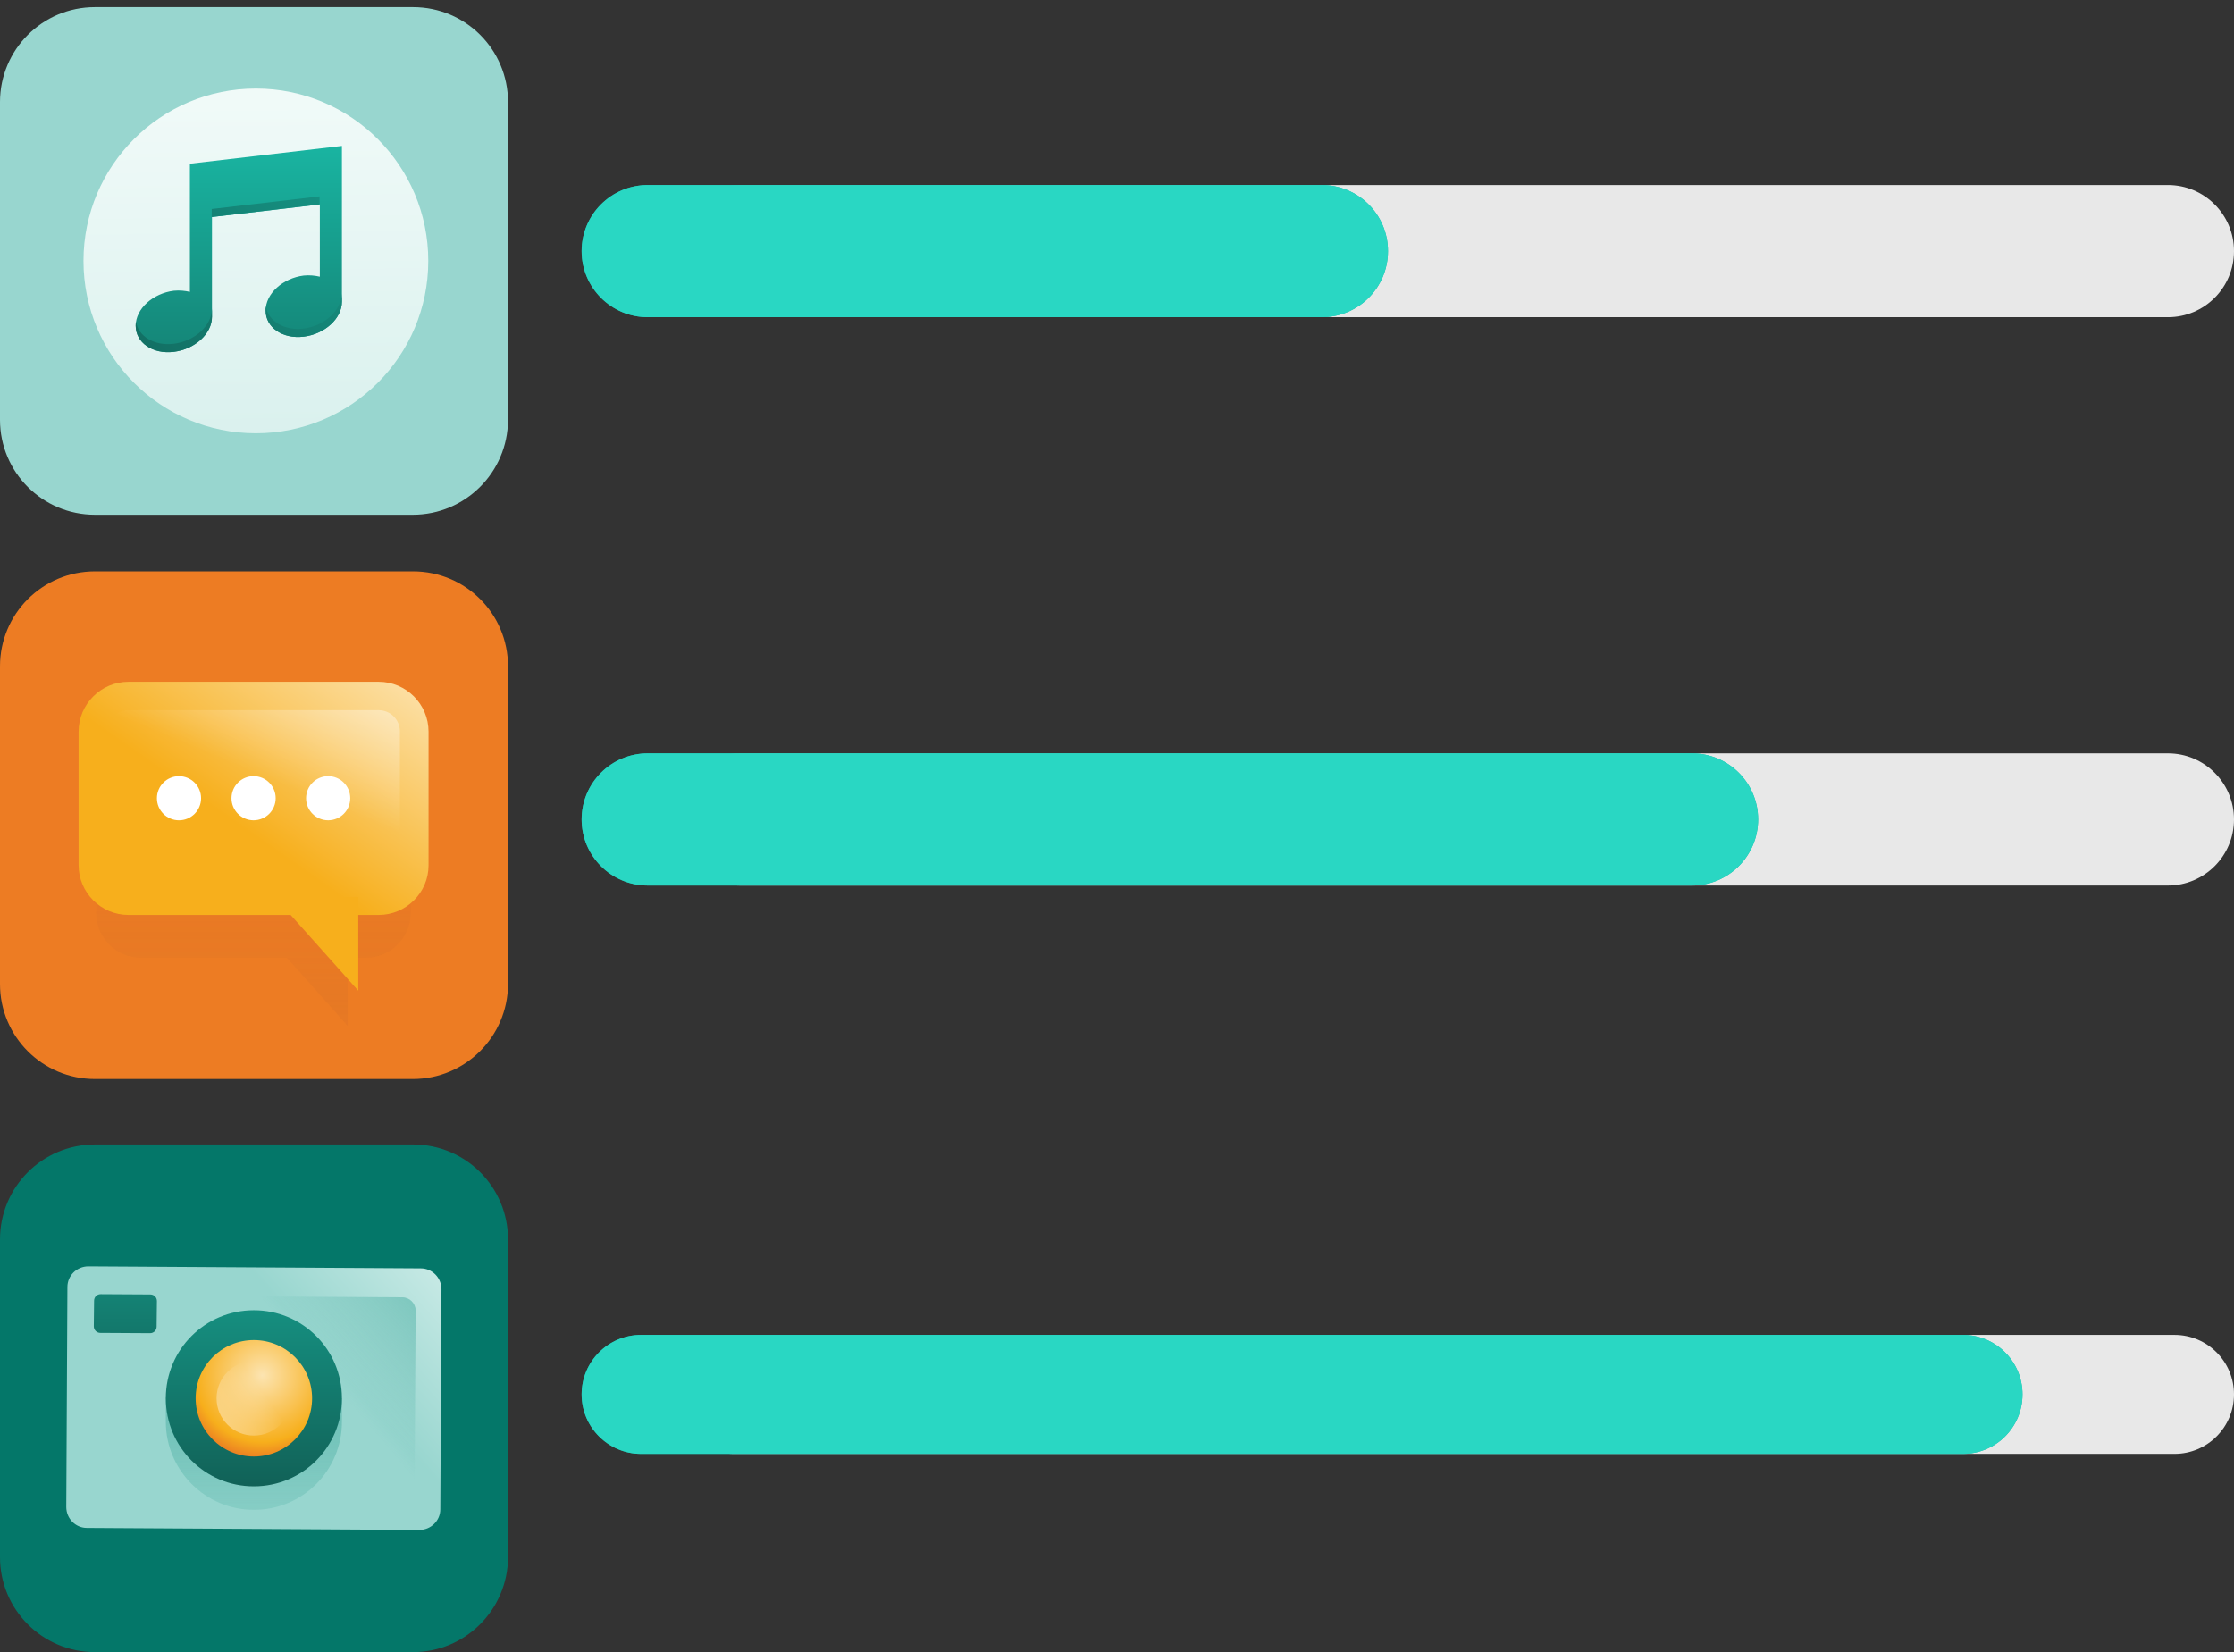
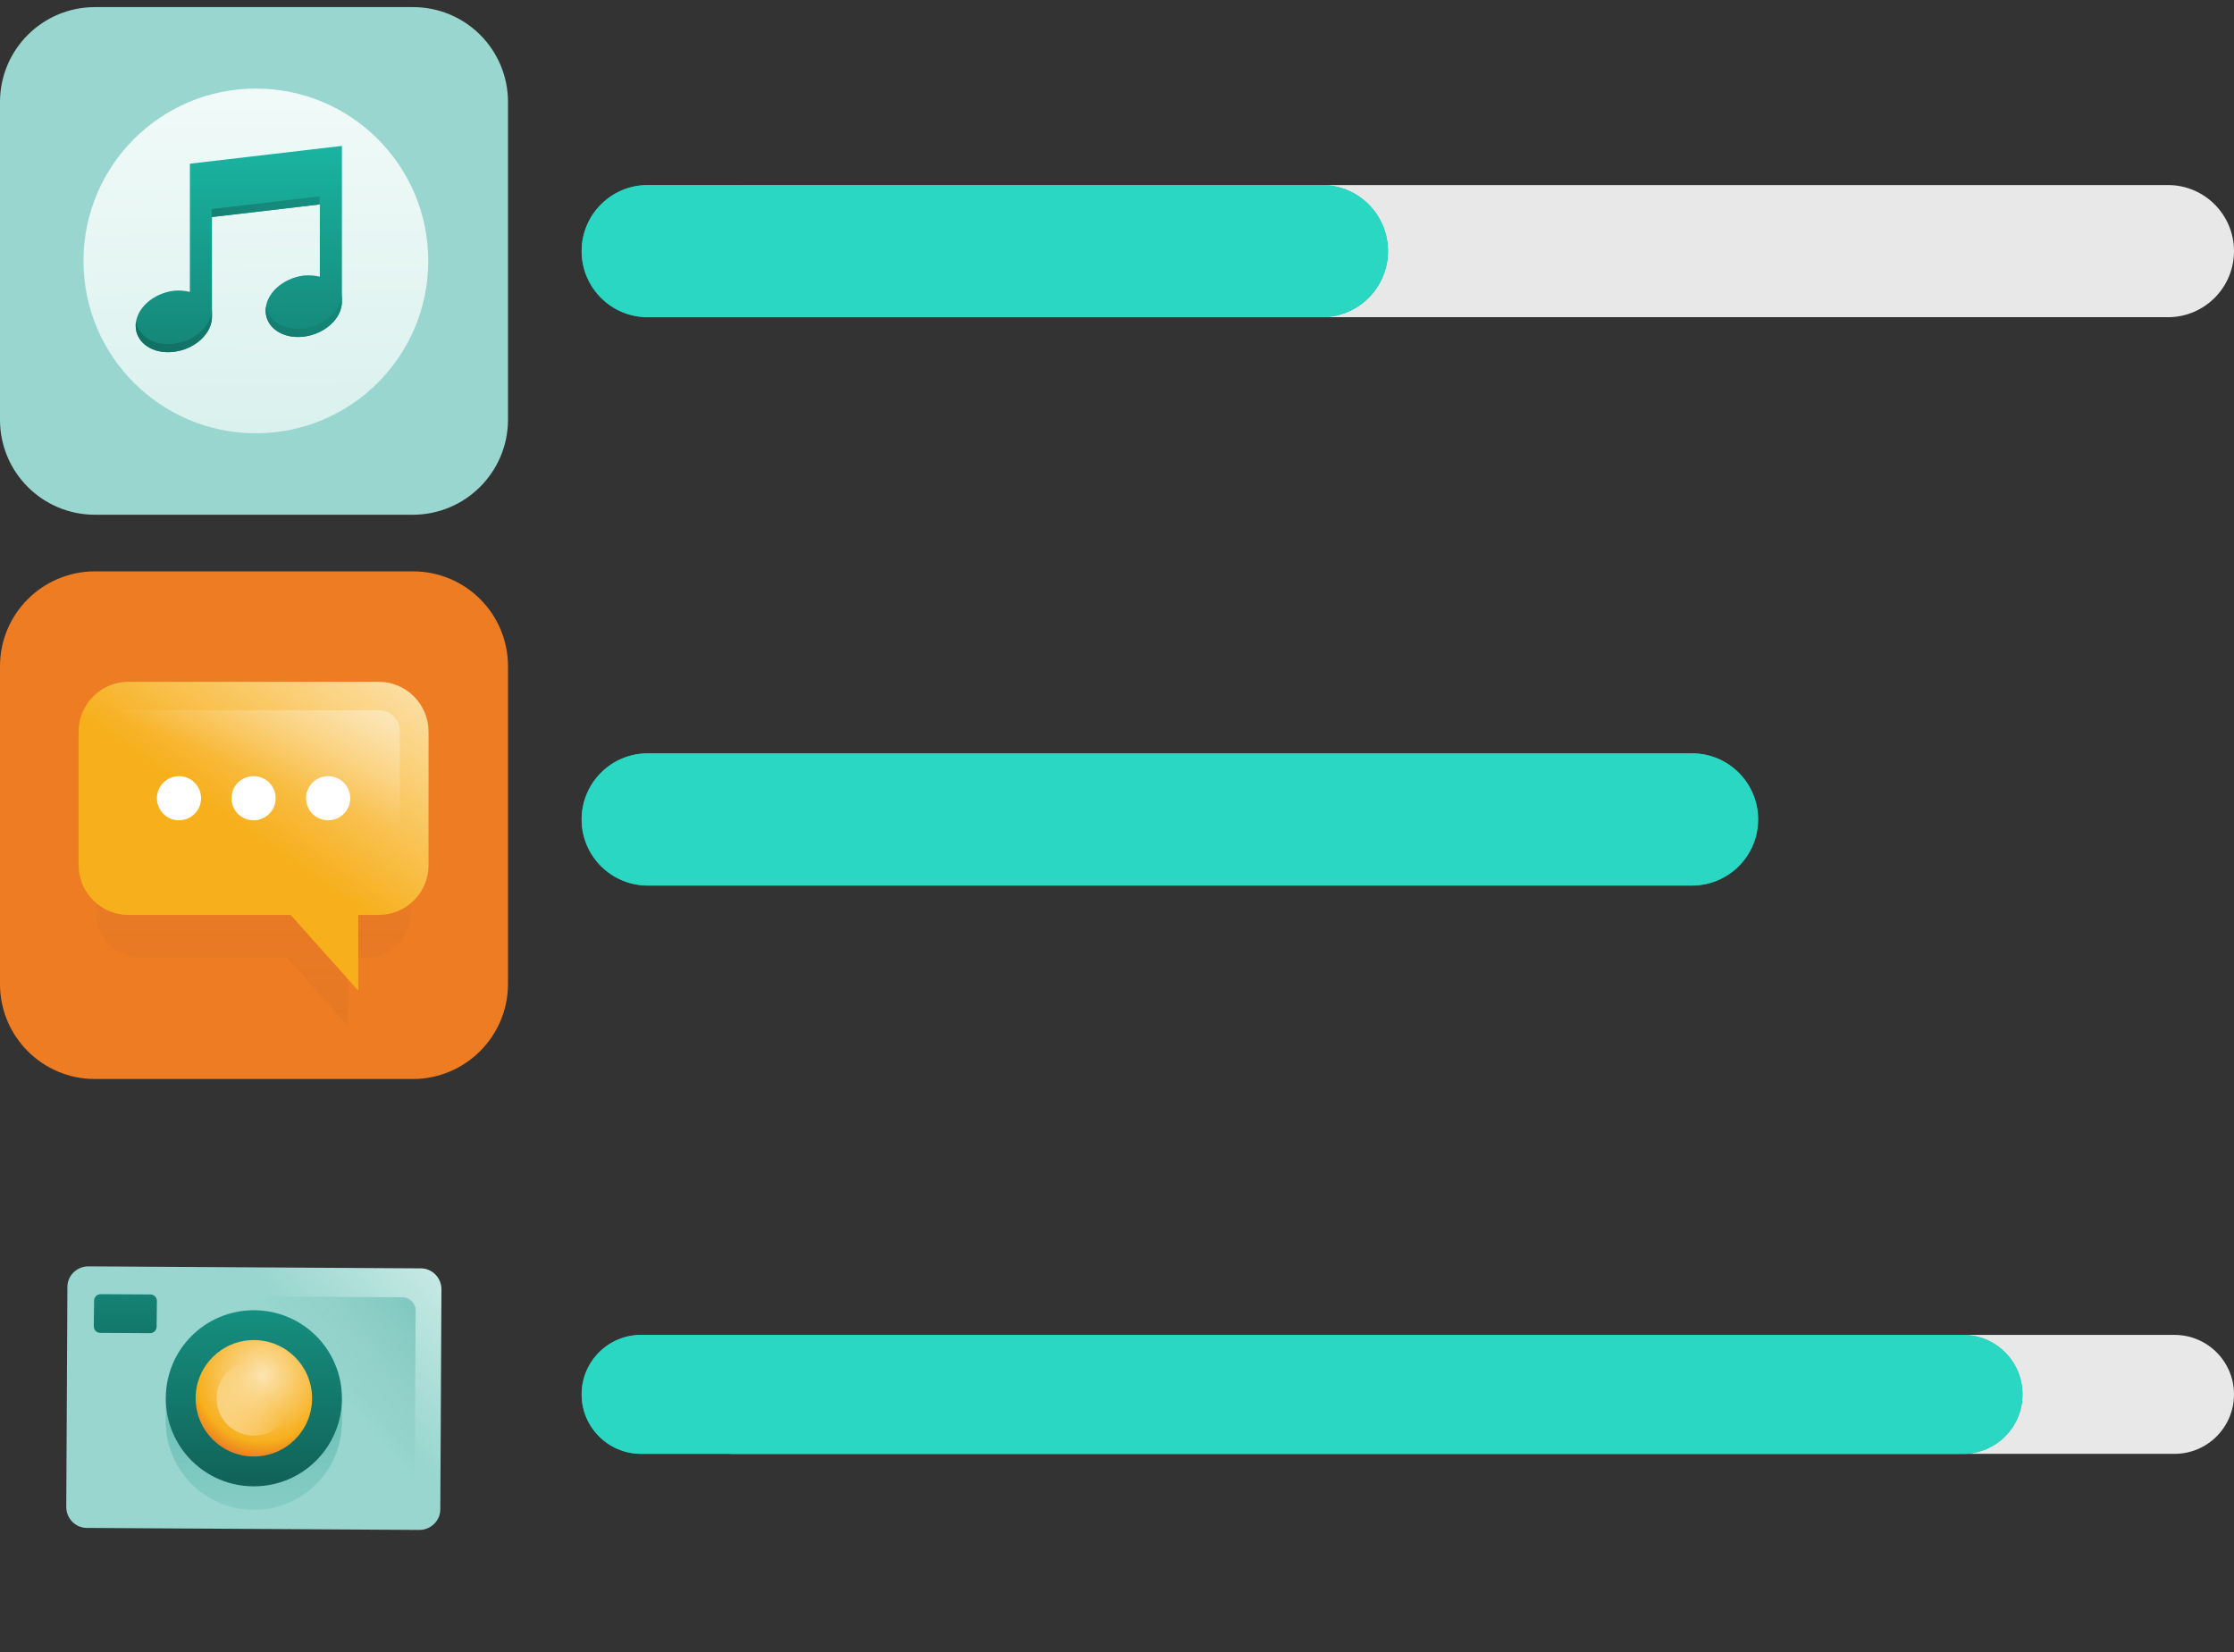
<svg xmlns="http://www.w3.org/2000/svg" width="169" height="125" viewBox="0 0 169 125" fill="none">
  <rect x="0" y="0" width="169" height="125" fill="#333333" stroke="none" />
  <path d="M19.204 109.246C21.625 109.246 23.588 107.284 23.588 104.863C23.588 102.442 21.625 100.479 19.204 100.479C16.784 100.479 14.821 102.442 14.821 104.863C14.821 107.284 16.784 109.246 19.204 109.246Z" fill="url(#paint0_linear)" />
-   <path d="M31.247 125H7.183C3.212 125 0 121.789 0 117.818V93.774C0 89.803 3.212 86.592 7.183 86.592H31.247C35.218 86.592 38.43 89.803 38.43 93.774V117.839C38.408 121.789 35.197 125 31.247 125Z" fill="#047769" />
  <path d="M31.725 115.756L6.575 115.604C5.707 115.604 5.013 114.888 5.013 114.02L5.099 97.376C5.099 96.508 5.816 95.814 6.684 95.814L31.833 95.966C32.701 95.966 33.396 96.682 33.396 97.55L33.309 114.194C33.309 115.062 32.593 115.756 31.725 115.756Z" fill="url(#paint1_linear)" />
  <path d="M7.92 113.455L8.007 98.027L30.445 98.157C30.987 98.157 31.443 98.613 31.443 99.155L31.356 113.585L7.92 113.455Z" fill="url(#paint2_linear)" />
  <path d="M19.204 114.237C22.893 114.237 25.866 111.264 25.866 107.575C25.866 107.358 25.866 109.767 25.866 105.796L12.543 105.73C12.543 109.701 12.543 107.358 12.543 107.575C12.543 111.242 15.537 114.237 19.204 114.237Z" fill="url(#paint3_linear)" />
  <path d="M11.349 100.87L7.595 100.848C7.313 100.848 7.096 100.631 7.096 100.349L7.117 98.418C7.117 98.135 7.334 97.918 7.616 97.918L11.37 97.94C11.653 97.94 11.87 98.157 11.87 98.439L11.848 100.371C11.848 100.653 11.631 100.87 11.349 100.87Z" fill="url(#paint4_linear)" />
  <path d="M19.204 99.134C15.515 99.134 12.543 102.107 12.543 105.796C12.543 109.484 15.515 112.457 19.204 112.457C22.893 112.457 25.866 109.484 25.866 105.796C25.866 102.107 22.893 99.134 19.204 99.134Z" fill="url(#paint5_linear)" />
  <path d="M19.204 110.201C21.637 110.201 23.609 108.228 23.609 105.796C23.609 103.363 21.637 101.391 19.204 101.391C16.771 101.391 14.799 103.363 14.799 105.796C14.799 108.228 16.771 110.201 19.204 110.201Z" fill="url(#paint6_radial)" />
  <path d="M19.204 108.617C20.762 108.617 22.025 107.354 22.025 105.796C22.025 104.238 20.762 102.975 19.204 102.975C17.646 102.975 16.383 104.238 16.383 105.796C16.383 107.354 17.646 108.617 19.204 108.617Z" fill="url(#paint7_linear)" />
  <path d="M31.226 81.64H7.183C3.212 81.64 0 78.428 0 74.457V50.414C0 46.443 3.212 43.231 7.183 43.231H31.247C35.218 43.231 38.43 46.443 38.43 50.414V74.479C38.408 78.428 35.197 81.64 31.226 81.64Z" fill="#ED7C23" />
  <path d="M27.689 56.598H10.655C8.789 56.598 7.27 58.117 7.27 59.983V69.075C7.27 70.942 8.789 72.46 10.655 72.46H21.7L26.3 77.625V72.46H27.689C29.555 72.46 31.074 70.942 31.074 69.075V59.983C31.096 58.117 29.577 56.598 27.689 56.598Z" fill="url(#paint8_linear)" />
  <path d="M28.644 69.227H9.722C7.638 69.227 5.946 67.535 5.946 65.451V55.361C5.946 53.278 7.638 51.585 9.722 51.585H28.644C30.727 51.585 32.419 53.278 32.419 55.361V65.473C32.419 67.535 30.727 69.227 28.644 69.227Z" fill="url(#paint9_linear)" />
  <path d="M9.722 67.058C8.832 67.058 8.116 66.342 8.116 65.452V55.34C8.116 54.45 8.832 53.734 9.722 53.734H28.644C29.534 53.734 30.25 54.45 30.25 55.34V65.452C30.25 66.342 29.534 67.058 28.644 67.058H9.722Z" fill="url(#paint10_linear)" />
  <path d="M13.54 62.067C14.463 62.067 15.211 61.319 15.211 60.396C15.211 59.473 14.463 58.725 13.54 58.725C12.618 58.725 11.87 59.473 11.87 60.396C11.87 61.319 12.618 62.067 13.54 62.067Z" fill="white" />
  <path d="M19.183 62.066C20.106 62.066 20.854 61.318 20.854 60.395C20.854 59.472 20.106 58.724 19.183 58.724C18.26 58.724 17.512 59.472 17.512 60.395C17.512 61.318 18.26 62.066 19.183 62.066Z" fill="white" />
  <path d="M24.825 62.066C25.747 62.066 26.495 61.318 26.495 60.395C26.495 59.472 25.747 58.724 24.825 58.724C23.902 58.724 23.154 59.472 23.154 60.395C23.154 61.318 23.902 62.066 24.825 62.066Z" fill="white" />
  <path d="M27.103 74.956L20.767 67.86H27.103V74.956Z" fill="#F7AF1C" />
  <path d="M31.226 38.946H7.183C3.212 38.946 0 35.734 0 31.763V7.72C0 3.749 3.212 0.538 7.183 0.538H31.247C35.218 0.538 38.43 3.749 38.43 7.72V31.785C38.408 35.734 35.197 38.946 31.226 38.946Z" fill="#98D6CF" />
  <path d="M19.356 32.783C26.559 32.783 32.398 26.944 32.398 19.741C32.398 12.539 26.559 6.7 19.356 6.7C12.154 6.7 6.315 12.539 6.315 19.741C6.315 26.944 12.154 32.783 19.356 32.783Z" fill="url(#paint11_linear)" />
  <path d="M14.365 12.385V16.617V22.085C13.996 21.998 13.584 21.955 13.15 21.998C11.566 22.194 10.264 23.365 10.264 24.646C10.264 25.926 11.544 26.816 13.15 26.62C14.734 26.425 16.036 25.253 16.036 23.973C16.036 23.496 16.036 22.128 16.036 22.128V16.422L24.195 15.467V20.935C23.826 20.848 23.414 20.805 22.98 20.848C21.396 21.044 20.094 22.215 20.094 23.496C20.094 24.776 21.374 25.666 22.98 25.47C24.564 25.275 25.866 24.103 25.866 22.823C25.866 22.346 25.866 20.979 25.866 20.979V15.271V14.317V11.04L14.365 12.385Z" fill="url(#paint12_linear)" />
  <path d="M13.129 26.013C11.675 26.186 10.46 25.448 10.286 24.342C10.264 24.45 10.264 24.537 10.264 24.645C10.264 25.926 11.544 26.816 13.15 26.62C14.734 26.425 16.036 25.253 16.036 23.973C16.036 23.821 16.036 23.604 16.036 23.365C16.015 24.645 14.734 25.817 13.129 26.013Z" fill="url(#paint13_linear)" />
  <path d="M24.174 14.859L16.015 15.814V16.421L24.174 15.466V14.859Z" fill="url(#paint14_linear)" />
  <path d="M22.959 24.862C21.505 25.036 20.29 24.298 20.116 23.191C20.094 23.3 20.094 23.387 20.094 23.495C20.094 24.775 21.375 25.665 22.98 25.47C24.564 25.274 25.866 24.103 25.866 22.822C25.866 22.671 25.866 22.453 25.866 22.215C25.823 23.495 24.543 24.667 22.959 24.862Z" fill="url(#paint15_linear)" />
  <path d="M51 19C51 16.239 53.239 14 56 14H164C166.761 14 169 16.239 169 19C169 21.761 166.761 24 164 24H56C53.239 24 51 21.761 51 19Z" fill="#E8E8E8" />
  <path d="M44 19C44 16.239 46.239 14 49 14H100C102.761 14 105 16.239 105 19C105 21.761 102.761 24 100 24H49C46.239 24 44 21.761 44 19Z" fill="#18B5A3" />
  <path d="M44 19C44 16.239 46.239 14 49 14H100C102.761 14 105 16.239 105 19C105 21.761 102.761 24 100 24H49C46.239 24 44 21.761 44 19Z" fill="#29D7C3" />
-   <path d="M51 62C51 59.239 53.239 57 56 57H164C166.761 57 169 59.239 169 62C169 64.761 166.761 67 164 67H56C53.239 67 51 64.761 51 62Z" fill="#E8E8E8" />
  <path d="M44 62C44 59.239 46.239 57 49 57H128C130.761 57 133 59.239 133 62C133 64.761 130.761 67 128 67H49C46.239 67 44 64.761 44 62Z" fill="#18B5A3" />
  <path d="M44 62C44 59.239 46.239 57 49 57H128C130.761 57 133 59.239 133 62C133 64.761 130.761 67 128 67H49C46.239 67 44 64.761 44 62Z" fill="#29D7C3" />
  <path d="M51 105.5C51 103.015 53.015 101 55.5 101H164.5C166.985 101 169 103.015 169 105.5C169 107.985 166.985 110 164.5 110H55.5C53.015 110 51 107.985 51 105.5Z" fill="#E8E8E8" />
  <path d="M44 105.5C44 103.015 46.015 101 48.5 101H148.5C150.985 101 153 103.015 153 105.5C153 107.985 150.985 110 148.5 110H48.5C46.015 110 44 107.985 44 105.5Z" fill="#18B5A3" />
  <path d="M44 105.5C44 103.015 46.015 101 48.5 101H148.5C150.985 101 153 103.015 153 105.5C153 107.985 150.985 110 148.5 110H48.5C46.015 110 44 107.985 44 105.5Z" fill="#29D7C3" />
  <defs>
    <linearGradient id="paint0_linear" x1="18.466" y1="105.779" x2="19.704" y2="104.232" gradientUnits="userSpaceOnUse">
      <stop stop-color="white" stop-opacity="0.96" />
      <stop offset="1" stop-color="white" stop-opacity="0" />
    </linearGradient>
    <linearGradient id="paint1_linear" x1="23.352" y1="101.101" x2="38.277" y2="87.942" gradientUnits="userSpaceOnUse">
      <stop stop-color="#98D6CF" />
      <stop offset="1" stop-color="#F0FAF8" />
    </linearGradient>
    <linearGradient id="paint2_linear" x1="22.931" y1="101.955" x2="35.575" y2="91.271" gradientUnits="userSpaceOnUse">
      <stop stop-color="#49AEA2" stop-opacity="0" />
      <stop offset="1" stop-color="#49AEA2" />
    </linearGradient>
    <linearGradient id="paint3_linear" x1="19.214" y1="119.911" x2="19.214" y2="94.943" gradientUnits="userSpaceOnUse">
      <stop stop-color="#49AEA2" stop-opacity="0" />
      <stop offset="1" stop-color="#49AEA2" />
    </linearGradient>
    <linearGradient id="paint4_linear" x1="9.481" y1="112.331" x2="9.481" y2="84.487" gradientUnits="userSpaceOnUse">
      <stop stop-color="#0F4D45" />
      <stop offset="1" stop-color="#19B4A1" />
    </linearGradient>
    <linearGradient id="paint5_linear" x1="19.214" y1="118.517" x2="19.214" y2="88.052" gradientUnits="userSpaceOnUse">
      <stop stop-color="#0F4D45" />
      <stop offset="1" stop-color="#19B4A1" />
    </linearGradient>
    <radialGradient id="paint6_radial" cx="0" cy="0" r="1" gradientUnits="userSpaceOnUse" gradientTransform="translate(19.849 104.058) scale(6.398)">
      <stop stop-color="#FCE4B1" />
      <stop offset="0.788" stop-color="#F7AF1C" />
      <stop offset="1" stop-color="#EA7B23" />
    </radialGradient>
    <linearGradient id="paint7_linear" x1="12.493" y1="110.658" x2="19.881" y2="105.314" gradientUnits="userSpaceOnUse">
      <stop stop-color="white" stop-opacity="0.96" />
      <stop offset="1" stop-color="white" stop-opacity="0" />
    </linearGradient>
    <linearGradient id="paint8_linear" x1="19.183" y1="157.96" x2="19.183" y2="57.281" gradientUnits="userSpaceOnUse">
      <stop stop-color="#CC6A28" />
      <stop offset="1" stop-color="#CC6A28" stop-opacity="0" />
    </linearGradient>
    <linearGradient id="paint9_linear" x1="17.85" y1="62.301" x2="33.177" y2="40.471" gradientUnits="userSpaceOnUse">
      <stop stop-color="#F7AF1C" />
      <stop offset="1" stop-color="white" />
    </linearGradient>
    <linearGradient id="paint10_linear" x1="27.927" y1="39.554" x2="19.883" y2="58.735" gradientUnits="userSpaceOnUse">
      <stop stop-color="white" stop-opacity="0.96" />
      <stop offset="1" stop-color="white" stop-opacity="0" />
    </linearGradient>
    <linearGradient id="paint11_linear" x1="20.455" y1="108.819" x2="19.217" y2="7.806" gradientUnits="userSpaceOnUse">
      <stop stop-color="#98D6CF" />
      <stop offset="1" stop-color="#F0FAF8" />
    </linearGradient>
    <linearGradient id="paint12_linear" x1="18.045" y1="45.506" x2="18.045" y2="11.046" gradientUnits="userSpaceOnUse">
      <stop stop-color="#0F4D45" />
      <stop offset="1" stop-color="#19B4A1" />
    </linearGradient>
    <linearGradient id="paint13_linear" x1="-3.066" y1="39.229" x2="39.237" y2="1.175" gradientUnits="userSpaceOnUse">
      <stop stop-color="#0F4D45" />
      <stop offset="1" stop-color="#19B4A1" />
    </linearGradient>
    <linearGradient id="paint14_linear" x1="-4.435" y1="37.707" x2="37.868" y2="-0.347" gradientUnits="userSpaceOnUse">
      <stop stop-color="#0F4D45" />
      <stop offset="1" stop-color="#19B4A1" />
    </linearGradient>
    <linearGradient id="paint15_linear" x1="0.755" y1="43.477" x2="43.058" y2="5.423" gradientUnits="userSpaceOnUse">
      <stop stop-color="#0F4D45" />
      <stop offset="1" stop-color="#19B4A1" />
    </linearGradient>
  </defs>
</svg>